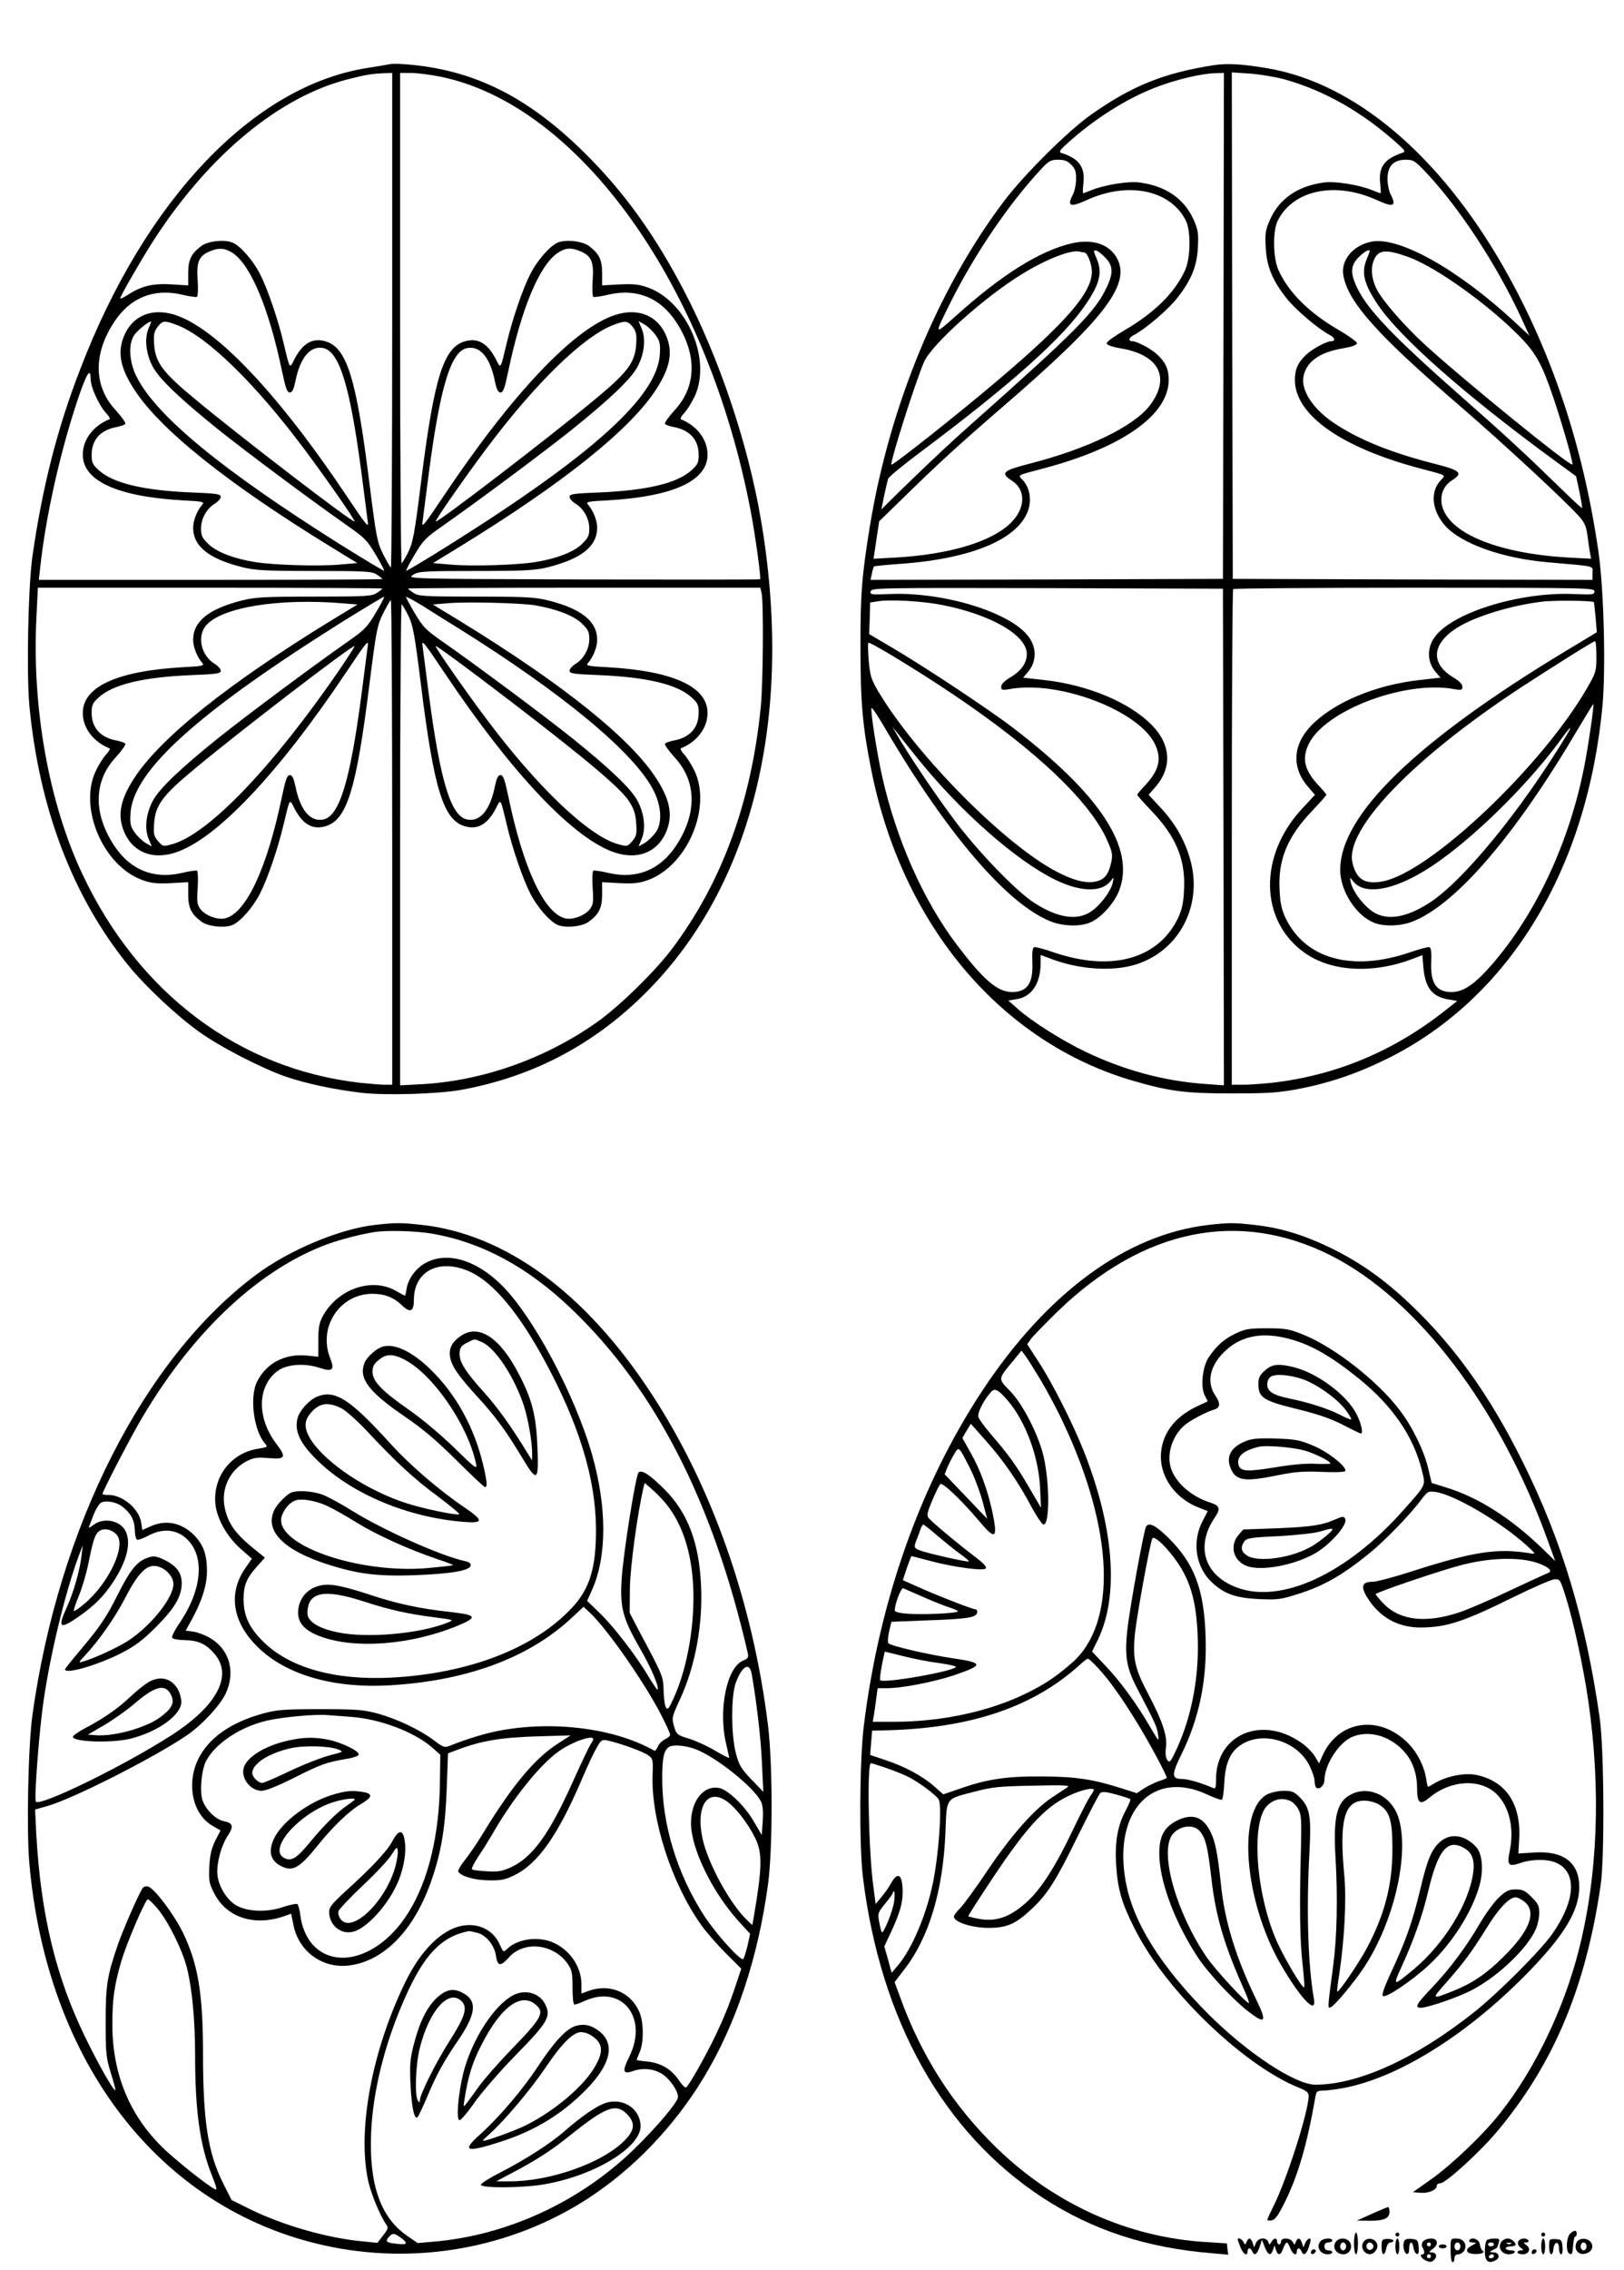
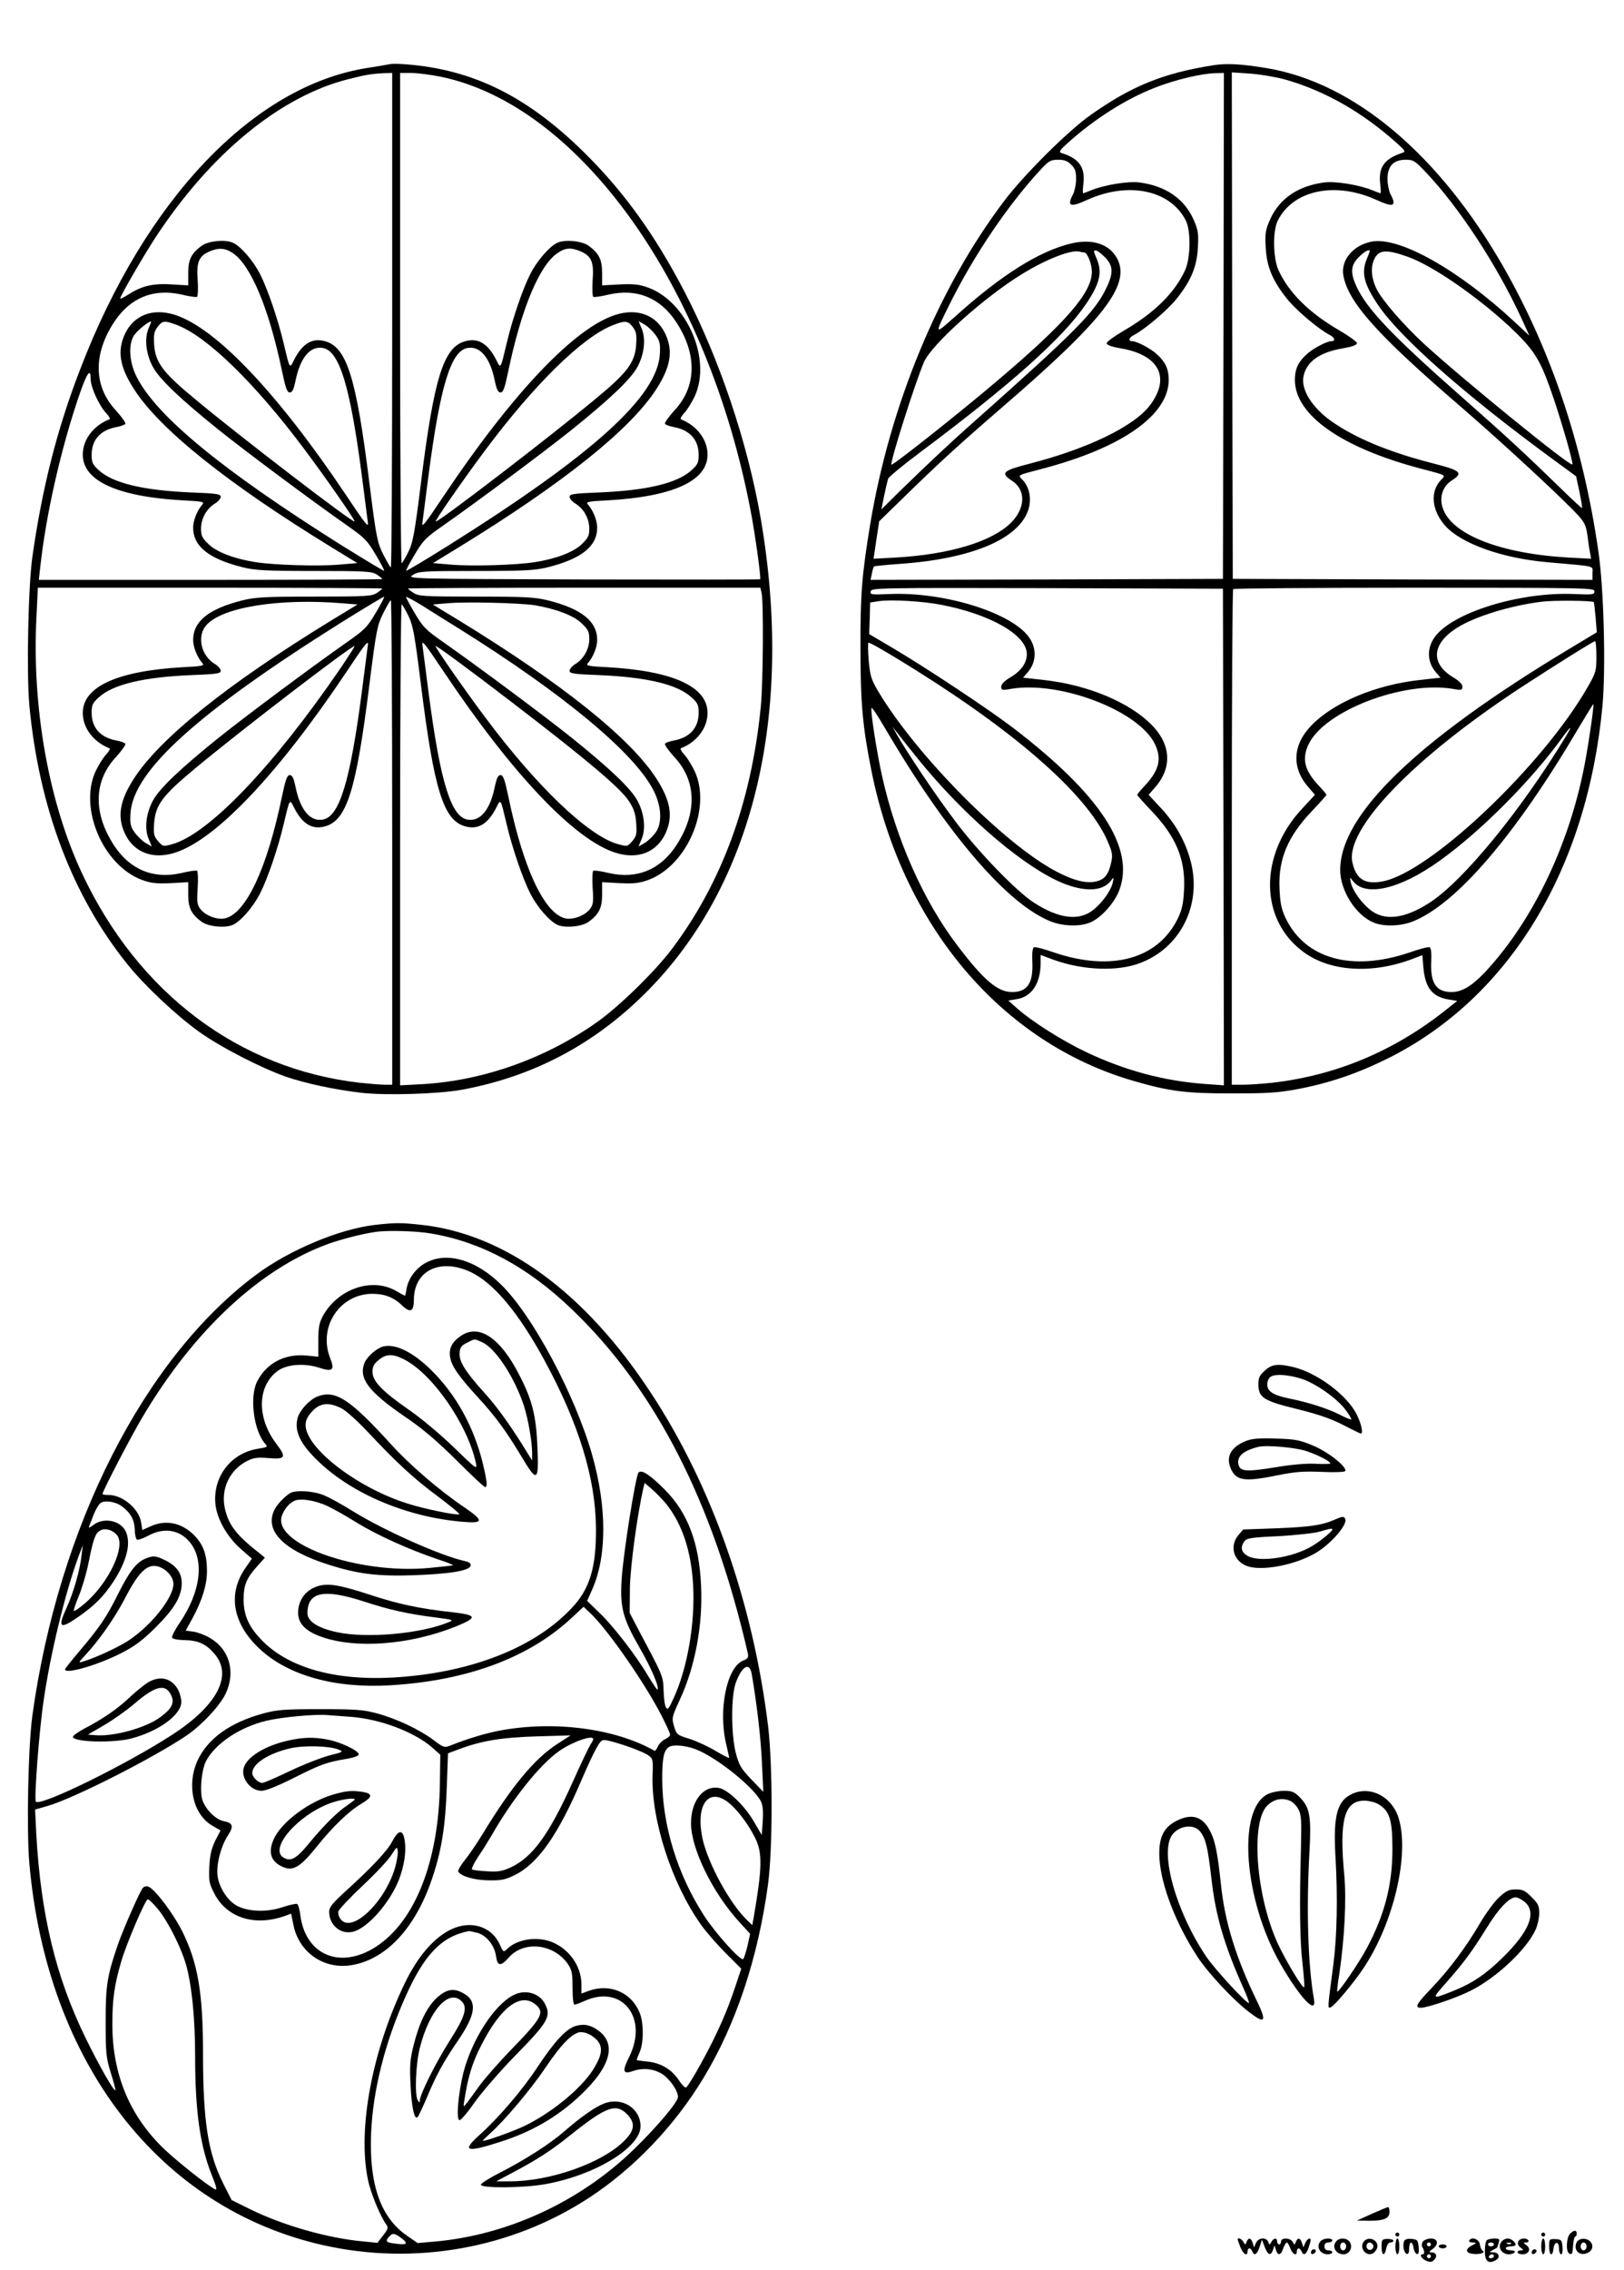
<svg xmlns="http://www.w3.org/2000/svg" version="1.0" width="824pt" height="1151pt" viewBox="0 0 824 1151" preserveAspectRatio="xMidYMid meet">
  <g transform="translate(0,1151) scale(0.1,-0.1)" fill="#000000" stroke="none">
    <path d="M1980 11185 c-8 -2 -62 -11 -119 -20 -576 -92 -1124 -666 -1454 -1527 -117 -302 -193 -601 -243 -953 -21 -153 -30 -589 -15 -752 49 -520 219 -967 499 -1314 85 -106 250 -261 363 -341 107 -77 314 -183 439 -227 102 -35 248 -66 385 -82 122 -14 387 -6 505 15 366 67 676 231 940 496 542 543 751 1405 580 2400 -66 384 -211 815 -390 1157 -148 283 -302 497 -499 693 -292 290 -569 428 -913 454 -35 3 -70 3 -78 1z m10 -1301 c0 -690 -3 -1253 -7 -1251 -5 3 -22 34 -40 69 -29 59 -34 84 -68 353 -67 540 -115 695 -226 725 -65 18 -115 -12 -157 -95 -23 -46 -21 -49 -53 85 -27 116 -81 275 -119 349 -35 70 -100 144 -140 161 -40 17 -125 8 -158 -17 -51 -38 -67 -69 -67 -137 l0 -63 -82 5 c-95 6 -152 -7 -218 -49 -25 -16 -45 -26 -45 -22 0 12 113 207 175 303 280 429 636 722 984 809 86 22 118 27 179 30 l42 1 0 -1256z m246 1237 c704 -145 1355 -1057 1573 -2203 23 -119 53 -339 48 -345 -2 -2 -406 -2 -897 -1 -894 3 -894 3 -865 23 28 18 48 20 320 20 250 0 300 3 365 19 171 43 250 106 250 201 0 36 -20 86 -46 116 -13 14 -4 17 99 22 333 19 507 99 507 232 0 76 -54 147 -135 179 -5 2 2 16 17 32 15 16 39 55 54 87 84 186 -39 474 -235 548 -47 17 -71 20 -146 17 l-90 -5 0 63 c0 68 -16 99 -67 137 -33 25 -118 34 -158 17 -40 -17 -105 -91 -140 -161 -38 -74 -92 -233 -119 -349 -32 -134 -30 -131 -53 -85 -42 83 -92 113 -157 95 -111 -30 -159 -185 -226 -725 -31 -249 -40 -297 -63 -343 -14 -29 -30 -55 -34 -58 -4 -3 -8 555 -8 1240 l0 1246 58 0 c31 0 98 -9 148 -19z m-1055 -894 c92 -62 184 -282 250 -599 18 -86 26 -108 39 -108 13 0 20 15 29 57 24 121 76 182 142 168 82 -18 136 -197 194 -640 14 -110 28 -218 31 -240 6 -35 -7 -20 -109 133 -347 518 -663 851 -871 916 -112 35 -207 -2 -252 -97 -40 -86 -27 -166 44 -277 130 -205 474 -480 1006 -806 l129 -79 -94 -8 c-105 -9 -332 -2 -424 13 -108 17 -195 51 -236 90 -33 32 -39 43 -39 80 0 51 29 102 71 127 16 10 29 25 29 34 0 14 -20 17 -147 22 -245 10 -400 47 -472 113 -31 28 -36 39 -36 77 0 77 44 127 128 142 20 4 40 11 43 16 3 5 -19 36 -48 68 -114 122 -116 287 -7 451 81 121 198 168 338 137 40 -10 77 -15 81 -12 4 3 6 41 3 85 -7 91 6 122 60 145 46 20 79 18 118 -8z m1764 9 c56 -24 69 -54 62 -146 -3 -44 -1 -82 3 -85 4 -3 41 2 81 12 140 31 257 -16 338 -137 109 -164 107 -329 -7 -451 -29 -32 -51 -63 -48 -68 3 -5 23 -12 43 -16 84 -15 128 -65 128 -142 0 -38 -5 -49 -36 -77 -72 -66 -227 -103 -471 -113 -128 -5 -148 -8 -148 -22 0 -9 13 -24 29 -34 42 -25 71 -76 71 -127 0 -37 -6 -48 -39 -80 -41 -39 -128 -73 -236 -90 -92 -15 -319 -22 -424 -13 l-94 8 129 79 c532 326 876 601 1006 806 71 111 84 191 44 277 -45 95 -140 132 -252 97 -208 -65 -524 -398 -871 -916 -102 -153 -115 -168 -109 -133 3 22 17 130 31 240 58 443 112 622 194 640 66 14 118 -47 142 -168 9 -42 16 -57 29 -57 13 0 21 22 39 108 66 317 158 537 250 599 39 27 68 29 116 9z m-2192 -393 c-21 -52 -12 -129 23 -194 34 -62 139 -162 333 -318 144 -115 465 -354 653 -486 89 -62 102 -76 144 -147 26 -43 45 -80 43 -82 -2 -2 -98 56 -214 128 -605 380 -940 655 -1041 854 -38 74 -44 163 -15 210 16 25 73 72 88 72 1 0 -5 -17 -14 -37z m145 19 c153 -58 397 -296 648 -632 115 -154 258 -360 253 -364 -9 -8 -582 431 -810 621 -164 135 -201 186 -207 277 -3 51 0 65 18 89 25 32 34 33 98 9z m2312 -9 c18 -24 21 -38 18 -89 -6 -91 -43 -142 -207 -277 -228 -190 -801 -629 -810 -621 -5 4 138 210 253 364 249 333 493 572 645 631 63 25 76 23 101 -8z m118 -44 c20 -28 23 -44 20 -95 -13 -215 -340 -510 -1073 -970 -115 -72 -212 -130 -214 -128 -2 2 17 39 43 82 42 71 55 85 144 147 188 132 509 371 653 486 194 156 299 256 333 318 35 65 44 142 22 194 l-16 39 33 -19 c17 -11 42 -35 55 -54z m-2868 -221 c0 -41 42 -133 78 -172 15 -16 23 -30 17 -32 -81 -32 -135 -103 -135 -179 0 -133 174 -213 507 -232 103 -5 112 -8 99 -22 -26 -30 -46 -80 -46 -116 0 -95 79 -158 250 -201 65 -16 115 -19 365 -19 265 0 292 -2 318 -19 15 -10 27 -20 27 -22 0 -2 -392 -4 -871 -4 l-872 0 7 63 c30 274 107 611 202 885 37 105 54 127 54 70z m1480 -1062 c0 -2 -12 -12 -27 -22 -26 -17 -53 -19 -318 -19 -250 0 -300 -3 -365 -19 -171 -43 -250 -106 -250 -201 0 -36 20 -86 46 -116 13 -14 4 -17 -99 -22 -333 -19 -507 -99 -507 -232 0 -76 54 -147 135 -179 6 -2 -2 -16 -17 -32 -15 -16 -39 -55 -54 -87 -84 -186 39 -474 235 -548 47 -17 71 -20 146 -17 l90 5 0 -63 c0 -68 16 -99 67 -137 33 -25 118 -34 158 -17 40 17 105 91 140 161 38 74 92 233 119 349 32 134 30 131 53 85 42 -83 92 -113 157 -95 111 30 159 185 226 725 34 269 39 294 68 353 18 35 35 66 40 69 4 2 7 -550 7 -1226 l0 -1231 -37 0 c-21 0 -78 5 -128 10 -613 71 -1122 453 -1407 1058 -170 360 -257 843 -233 1305 l7 147 874 0 c481 0 874 -2 874 -4z m1924 -22 c11 -42 8 -461 -4 -579 -48 -483 -198 -891 -451 -1227 -86 -114 -266 -290 -379 -370 -260 -184 -577 -297 -885 -315 l-115 -6 0 1222 c0 672 4 1220 8 1217 4 -3 20 -29 34 -58 23 -46 32 -94 63 -343 67 -540 115 -695 226 -725 65 -18 115 12 157 95 23 46 21 49 53 -85 27 -116 81 -275 119 -349 35 -70 100 -144 140 -161 40 -17 125 -8 158 17 51 38 67 69 67 137 l0 63 90 -5 c75 -3 99 0 146 17 196 74 319 362 235 548 -15 32 -39 71 -54 87 -15 16 -22 30 -17 32 81 32 135 103 135 179 0 133 -174 213 -507 232 -103 5 -112 8 -99 22 26 30 46 80 46 116 0 95 -79 158 -250 201 -65 16 -115 19 -365 19 -265 0 -292 2 -317 19 -16 10 -28 20 -28 22 0 2 402 4 894 4 l894 0 6 -26z m-1958 -102 c-42 -71 -55 -85 -144 -147 -188 -132 -509 -371 -653 -486 -194 -156 -299 -256 -333 -318 -35 -65 -44 -142 -22 -194 l16 -39 -33 19 c-17 11 -42 35 -55 54 -20 28 -23 44 -20 95 13 215 340 510 1073 970 116 72 212 130 214 128 2 -2 -17 -39 -43 -82z m424 -80 c527 -329 890 -630 986 -820 40 -78 45 -164 12 -211 -13 -19 -38 -43 -55 -54 l-33 -19 16 39 c22 52 13 129 -22 194 -34 62 -139 162 -333 318 -144 115 -465 354 -653 486 -88 61 -102 76 -143 145 -25 42 -45 80 -45 83 0 4 37 -16 83 -44 45 -29 129 -81 187 -117z m-591 129 l75 -6 -130 -79 c-531 -325 -875 -601 -1006 -806 -71 -111 -84 -191 -44 -277 45 -95 140 -132 252 -97 208 65 524 398 871 916 102 153 115 168 109 133 -3 -22 -17 -130 -31 -240 -58 -443 -112 -622 -194 -640 -66 -14 -118 47 -142 168 -9 42 -16 57 -29 57 -13 0 -21 -22 -39 -107 -75 -364 -182 -593 -288 -619 -37 -10 -99 13 -124 44 -19 24 -21 36 -16 110 3 45 1 84 -3 87 -4 3 -41 -2 -81 -12 -140 -31 -257 16 -338 137 -109 164 -107 329 7 451 29 32 51 63 48 68 -3 5 -23 12 -43 16 -84 15 -128 65 -128 142 0 38 5 49 36 77 72 66 227 103 472 113 127 5 147 8 147 22 0 9 -13 24 -29 34 -70 41 -93 139 -46 195 78 93 370 140 694 113z m976 -10 c109 -19 195 -52 236 -91 33 -32 39 -43 39 -80 0 -51 -29 -102 -71 -127 -16 -10 -29 -25 -29 -34 0 -14 20 -17 148 -22 244 -10 399 -47 471 -113 31 -28 36 -39 36 -77 0 -77 -44 -127 -128 -142 -20 -4 -40 -11 -43 -16 -3 -5 19 -36 48 -68 114 -122 116 -287 7 -451 -81 -121 -198 -168 -338 -137 -40 10 -77 15 -81 12 -4 -3 -6 -42 -3 -87 5 -74 3 -86 -16 -110 -25 -31 -87 -54 -124 -44 -106 26 -213 255 -288 619 -18 85 -26 107 -39 107 -13 0 -20 -15 -29 -57 -24 -121 -76 -182 -142 -168 -82 18 -136 197 -194 640 -14 110 -28 218 -31 240 -6 35 7 20 109 -133 347 -518 663 -851 871 -916 112 -35 207 2 252 97 40 86 27 166 -44 277 -131 205 -475 481 -1006 806 l-130 79 70 6 c92 9 374 2 449 -10z m-990 -323 c-339 -495 -666 -836 -850 -888 -48 -13 -48 -13 -73 15 -21 25 -24 36 -20 90 6 93 43 142 207 278 228 190 801 629 810 621 2 -1 -32 -54 -74 -116z m870 -167 c389 -298 554 -438 596 -503 26 -40 34 -65 37 -113 4 -54 1 -65 -20 -90 -25 -28 -25 -28 -73 -15 -149 42 -408 288 -671 640 -105 140 -254 354 -254 364 0 7 167 -116 385 -283z" />
    <path d="M6155 11179 c-253 -40 -413 -105 -620 -251 -114 -80 -338 -302 -440 -437 -333 -440 -579 -1033 -680 -1641 -42 -256 -50 -354 -49 -630 0 -275 11 -395 55 -615 157 -788 661 -1383 1332 -1576 183 -53 263 -63 497 -63 182 0 233 3 335 22 163 31 305 80 460 157 614 308 1008 956 1086 1788 17 190 7 592 -21 782 -77 533 -237 1011 -479 1437 -327 573 -758 937 -1201 1012 -132 22 -205 26 -275 15z m53 -1321 l-3 -1283 -894 -3 -894 -2 7 32 c3 17 8 34 11 36 2 2 62 8 132 13 369 26 610 129 653 282 14 53 2 108 -31 143 -25 27 -34 22 106 59 400 106 634 271 635 448 0 55 -16 90 -57 128 -31 30 -104 69 -128 69 -22 0 -18 18 8 31 59 31 171 127 217 184 74 93 103 163 108 261 4 73 1 88 -23 143 -48 105 -142 169 -275 186 -58 7 -179 -13 -244 -40 -20 -8 -38 -15 -40 -15 -3 0 -2 22 1 48 10 84 -22 129 -111 156 -15 5 -10 14 34 53 132 119 291 220 439 278 101 40 239 73 309 74 l42 1 -2 -1282z m312 1249 c201 -57 392 -165 570 -325 40 -36 43 -41 25 -47 -91 -30 -122 -73 -112 -157 3 -26 4 -48 1 -48 -2 0 -20 7 -40 15 -65 27 -186 47 -244 40 -133 -17 -227 -81 -275 -186 -24 -55 -27 -70 -23 -143 5 -98 34 -168 108 -261 46 -57 158 -153 218 -184 25 -13 29 -31 7 -31 -24 0 -97 -39 -128 -69 -41 -38 -57 -73 -57 -128 1 -177 235 -342 635 -448 140 -37 131 -32 106 -59 -56 -59 -47 -153 21 -231 81 -91 289 -166 523 -186 250 -22 225 -16 225 -55 l0 -34 -912 2 -913 3 -3 1284 -2 1284 92 -6 c51 -4 131 -17 178 -30z m-1085 -432 c20 -19 25 -34 25 -72 0 -26 -7 -61 -15 -77 -33 -62 -16 -69 68 -31 211 97 426 52 504 -104 26 -52 24 -190 -4 -251 -52 -114 -156 -217 -310 -306 -48 -28 -88 -57 -88 -64 0 -9 24 -18 70 -26 197 -33 256 -149 149 -290 -81 -106 -315 -219 -606 -294 -141 -36 -154 -48 -94 -87 72 -46 70 -139 -4 -213 -96 -96 -310 -161 -585 -177 l-113 -6 4 24 c2 13 8 56 14 95 l11 71 112 109 c188 184 283 271 512 469 512 441 649 617 586 749 -38 77 -124 107 -234 82 -162 -38 -356 -159 -594 -374 -105 -93 -104 -94 -17 81 123 244 294 495 457 670 39 42 49 47 86 47 31 0 48 -6 66 -25z m1802 -41 c167 -177 356 -465 479 -730 l44 -96 -72 67 c-287 267 -587 436 -728 410 -94 -18 -158 -94 -144 -172 25 -136 171 -300 599 -668 213 -184 523 -471 596 -552 28 -31 37 -51 43 -94 4 -30 9 -69 13 -88 l6 -34 -115 6 c-347 20 -594 117 -638 252 -18 54 0 109 45 138 61 39 49 51 -92 87 -227 58 -395 128 -519 215 -96 69 -151 156 -141 222 13 78 81 127 202 147 46 8 70 17 70 26 0 7 -40 36 -88 64 -154 89 -258 192 -310 306 -28 61 -30 199 -4 251 78 156 293 201 504 104 84 -38 101 -31 68 31 -8 16 -15 51 -15 77 0 65 31 97 92 97 40 0 47 -5 105 -66z m-1736 -404 c16 0 39 -58 39 -98 0 -106 -131 -257 -478 -551 -199 -169 -533 -433 -539 -427 -9 9 123 424 166 522 40 89 305 327 496 444 123 76 252 126 293 114 8 -2 18 -4 23 -4z m105 -24 c42 -42 44 -79 10 -151 -58 -125 -152 -220 -686 -694 -104 -92 -214 -195 -362 -339 l-96 -95 14 69 c8 38 17 76 20 86 2 9 75 69 162 134 464 347 725 580 842 752 70 103 84 160 55 229 -18 42 -18 43 -4 43 6 0 26 -15 45 -34z m1344 30 c0 -2 -7 -20 -15 -39 -29 -69 -15 -126 56 -232 111 -165 439 -455 890 -785 l116 -85 17 -79 c9 -44 15 -81 13 -82 -1 -2 -50 43 -107 99 -181 176 -278 266 -495 457 -355 312 -489 452 -541 565 -34 72 -31 110 10 151 29 29 56 44 56 30z m193 -28 c124 -44 345 -196 513 -351 120 -112 154 -163 206 -307 48 -132 123 -388 116 -395 -11 -12 -559 434 -751 610 -104 96 -214 222 -242 279 -28 57 -32 114 -10 156 23 44 61 46 168 8z m-935 -2942 l2 -1259 -97 7 c-208 15 -407 69 -603 162 -122 58 -276 156 -349 221 l-45 40 43 7 c76 12 121 80 121 183 l0 41 51 -19 c144 -55 312 -66 430 -30 213 66 334 282 285 505 -24 106 -75 201 -152 285 l-66 71 32 37 c88 99 82 216 -14 315 -113 116 -324 205 -548 230 l-107 12 25 29 c43 51 45 120 5 176 -89 125 -432 231 -707 219 -94 -4 -101 -3 -96 14 4 17 38 18 896 16 l891 -3 3 -1259z m1882 1246 c0 -17 -8 -18 -103 -14 -276 12 -619 -94 -708 -219 -40 -56 -38 -125 5 -176 l25 -29 -107 -12 c-224 -25 -435 -114 -548 -230 -96 -99 -102 -216 -14 -315 l32 -37 -66 -71 c-221 -238 -215 -567 12 -729 135 -97 346 -109 549 -32 l50 19 5 -61 c9 -104 44 -150 129 -164 l43 -7 -67 -53 c-260 -204 -551 -325 -872 -362 -50 -5 -116 -10 -147 -10 l-58 0 0 1253 c0 690 3 1257 7 1260 3 4 417 7 920 7 879 0 913 -1 913 -18z m-3317 -68 c252 -48 437 -154 437 -250 0 -46 -29 -87 -86 -120 -28 -17 -44 -33 -44 -46 0 -17 4 -19 48 -11 251 43 654 -112 733 -282 34 -73 20 -130 -49 -205 -23 -24 -42 -47 -42 -50 0 -3 33 -40 73 -82 123 -129 171 -243 165 -391 -3 -73 -9 -103 -29 -148 -99 -211 -338 -278 -632 -178 -49 17 -93 29 -100 26 -8 -2 -11 -26 -9 -74 5 -108 -25 -153 -103 -153 -73 0 -144 60 -278 237 -171 224 -310 538 -381 856 -27 120 -60 331 -54 347 2 6 34 -43 72 -108 314 -534 620 -890 840 -975 62 -24 148 -26 198 -4 55 23 123 99 147 163 81 214 -96 485 -538 823 -119 91 -435 301 -604 401 l-127 75 3 80 2 80 45 7 c61 9 218 0 313 -18z m3314 13 c1 -2 5 -36 9 -78 l6 -75 -148 -89 c-767 -462 -1154 -836 -1154 -1116 0 -104 78 -228 168 -266 50 -22 136 -20 198 4 221 86 523 437 843 981 40 67 74 122 75 122 5 0 -16 -153 -39 -281 -75 -417 -263 -813 -509 -1077 -67 -71 -118 -102 -171 -102 -78 0 -108 45 -103 153 2 48 -1 72 -9 74 -7 3 -51 -9 -100 -26 -294 -100 -533 -33 -632 178 -20 45 -26 75 -29 148 -6 148 42 262 165 391 40 42 73 79 73 82 0 3 -19 26 -42 50 -69 75 -83 132 -49 205 79 170 482 325 734 282 43 -8 47 -6 47 11 0 13 -16 29 -44 46 -119 70 -113 171 17 253 90 57 272 113 429 132 58 8 257 6 265 -2z m-3252 -467 c429 -288 708 -555 789 -755 20 -47 22 -63 14 -98 -13 -59 -32 -85 -72 -95 -49 -14 -116 2 -204 48 -265 138 -712 590 -905 913 -37 62 -42 81 -49 155 -4 47 -5 89 -2 93 5 8 252 -142 429 -261z m3265 192 c0 -73 -2 -82 -44 -155 -228 -399 -800 -941 -1041 -986 -90 -17 -134 11 -153 96 -38 169 308 528 853 886 169 110 368 235 378 236 4 1 7 -34 7 -77z m-3447 -514 c218 -271 502 -522 704 -620 128 -62 235 -63 279 -4 16 20 16 20 10 -9 -9 -40 -52 -101 -98 -138 -72 -58 -174 -46 -300 35 -90 57 -286 260 -404 418 -95 126 -241 343 -293 435 l-23 40 24 -30 c12 -16 58 -74 101 -127z m3296 115 c-228 -378 -526 -742 -697 -851 -126 -81 -228 -93 -300 -35 -46 37 -89 98 -98 138 -6 29 -6 29 10 9 62 -84 240 -43 441 102 209 149 469 411 624 627 41 56 51 62 20 10z" />
    <path d="M1900 5299 c-179 -21 -432 -127 -600 -252 -570 -424 -1004 -1279 -1136 -2237 -21 -156 -30 -580 -15 -749 89 -1009 659 -1748 1492 -1935 464 -104 953 -17 1347 240 228 149 434 364 582 609 165 272 277 611 327 982 24 181 24 604 0 803 -77 626 -286 1219 -594 1687 -335 511 -742 808 -1168 853 -102 11 -130 11 -235 -1z m292 -44 c254 -44 487 -170 709 -383 424 -406 716 -975 893 -1743 5 -23 1 -29 -24 -39 -83 -34 -127 -252 -85 -425 8 -33 14 -63 15 -67 0 -4 -30 11 -67 33 -36 22 -96 50 -133 62 -65 20 -67 22 -80 64 -12 43 -11 47 28 132 79 169 119 382 109 584 -10 216 -68 368 -185 485 -74 74 -116 102 -132 86 -15 -15 -79 -420 -86 -544 -9 -140 7 -198 91 -344 58 -100 102 -202 91 -213 -2 -2 -22 28 -46 67 -62 105 -179 257 -250 324 l-61 59 25 56 c76 170 76 419 0 686 -87 304 -303 708 -462 862 -125 123 -268 166 -374 114 -53 -25 -96 -81 -105 -135 -3 -20 -7 -36 -8 -36 -1 0 -24 12 -50 27 -122 67 -294 6 -368 -132 -17 -31 -22 -57 -22 -122 l0 -82 -61 6 c-110 10 -203 -39 -250 -133 -39 -79 -16 -251 42 -315 14 -15 10 -17 -33 -24 -140 -20 -234 -142 -220 -282 8 -75 59 -165 128 -226 l57 -50 -34 -49 c-90 -131 -63 -281 73 -408 144 -135 382 -202 663 -185 386 23 697 137 913 335 l68 63 36 -34 c89 -85 276 -355 358 -515 25 -48 45 -93 45 -99 0 -7 -11 -17 -25 -23 -14 -7 -31 -23 -37 -37 -6 -14 -14 -24 -17 -22 -201 114 -512 154 -787 102 -73 -14 -163 -41 -250 -76 -29 -11 -34 -10 -85 29 -70 52 -183 106 -284 134 -71 19 -104 22 -290 22 -184 0 -220 -3 -290 -22 -168 -46 -281 -127 -333 -239 -56 -124 -23 -272 74 -329 l43 -25 -27 -52 c-19 -40 -27 -71 -30 -132 -3 -72 -1 -85 25 -135 63 -123 202 -168 354 -116 l36 13 12 -58 c27 -134 146 -220 280 -205 182 22 338 184 425 446 47 140 66 261 73 462 l6 168 56 21 c115 43 219 60 396 65 l170 5 -65 -42 c-119 -76 -235 -217 -385 -464 -27 -44 -66 -101 -87 -127 -22 -27 -36 -53 -33 -58 15 -24 83 -43 155 -44 63 -1 84 3 132 27 119 59 221 205 343 492 26 61 58 129 72 153 23 40 27 43 56 37 61 -13 181 -56 206 -75 24 -17 25 -22 22 -102 -7 -225 96 -545 245 -756 26 -37 83 -102 126 -145 l79 -79 -27 -81 c-34 -103 -65 -179 -118 -287 -49 -98 -122 -227 -135 -234 -5 -3 -20 12 -35 34 -37 57 -92 90 -160 97 -31 3 -56 7 -56 8 0 1 7 20 16 41 21 49 20 150 -1 200 -42 102 -150 148 -257 110 l-38 -14 0 47 c0 94 -66 184 -157 217 -75 26 -168 11 -218 -36 -21 -20 -21 -20 -39 20 -41 93 -148 126 -250 76 -85 -42 -166 -135 -231 -269 -166 -342 -241 -737 -189 -995 13 -68 63 -189 95 -233 10 -13 7 -23 -17 -53 l-29 -38 -70 7 c-181 16 -408 81 -575 163 l-95 47 -43 85 c-77 154 -102 315 -102 658 0 307 -26 458 -104 617 -45 90 -140 217 -173 229 -9 4 -22 1 -28 -6 -15 -16 -99 -208 -126 -285 -56 -162 -63 -210 -63 -393 0 -160 2 -182 26 -260 15 -47 25 -86 23 -88 -7 -7 -82 124 -150 263 -152 310 -228 627 -251 1035 l-6 125 63 18 c133 38 542 246 708 359 78 54 169 152 197 213 50 109 18 223 -81 280 -25 15 -63 29 -84 32 l-39 5 34 62 c49 90 74 170 74 239 0 85 -18 135 -66 184 -64 63 -143 79 -220 44 l-42 -19 -6 39 c-11 69 -94 139 -165 139 -17 0 -31 2 -31 5 0 14 145 293 203 390 262 442 599 754 945 879 66 23 161 48 232 59 60 10 214 6 292 -8z m197 -195 c117 -56 243 -207 375 -450 174 -321 258 -596 260 -850 1 -197 -31 -305 -121 -401 -191 -206 -523 -334 -916 -355 -285 -15 -516 49 -650 181 -72 70 -101 132 -101 215 0 73 14 108 72 172 l36 40 -24 20 c-120 93 -160 145 -179 230 -22 97 24 195 112 240 34 17 52 20 110 15 86 -7 92 3 38 74 -98 130 -96 288 5 366 47 36 138 43 214 18 67 -22 79 -12 56 47 -64 158 47 328 214 328 61 0 108 -18 150 -59 42 -40 60 -31 60 28 0 149 133 214 289 141z m990 -1174 c82 -101 129 -242 138 -417 10 -190 -29 -416 -98 -567 -25 -56 -32 -64 -40 -49 -6 9 -11 48 -12 85 -2 73 -2 73 -123 300 l-49 94 1 126 c2 110 37 370 69 510 l6 23 37 -32 c20 -17 52 -50 71 -73z m-2760 -14 c44 -33 63 -68 65 -118 0 -26 6 -49 12 -51 6 -2 33 8 59 22 78 41 155 29 207 -33 77 -92 57 -254 -52 -413 -23 -33 -39 -66 -37 -72 2 -7 27 -12 63 -13 69 -1 109 -19 151 -68 96 -109 17 -262 -212 -411 -234 -152 -668 -365 -693 -340 -10 9 17 364 39 510 34 238 110 551 178 735 l21 55 -6 -50 c-8 -74 -40 -187 -74 -262 -49 -107 -38 -117 56 -52 84 58 130 105 179 179 70 107 92 199 61 259 -28 53 -112 68 -162 29 -18 -14 -26 -17 -22 -8 3 8 14 35 23 60 10 25 25 51 34 58 20 17 77 9 110 -16z m-26 -145 c48 -56 -42 -245 -164 -348 -27 -23 -52 -40 -54 -37 -3 2 8 35 24 74 16 38 39 114 50 169 24 120 34 150 58 164 24 15 64 5 86 -22z m3221 -704 c26 -150 47 -330 52 -453 l7 -145 -61 63 c-53 56 -62 71 -79 135 -24 96 -24 292 1 357 32 84 69 104 80 43z m-2033 -218 c147 -11 317 -75 409 -153 l44 -39 -2 -144 c-5 -394 -125 -701 -325 -830 -180 -116 -356 -43 -383 159 -3 29 -11 55 -16 58 -4 3 -38 -4 -74 -16 -78 -26 -168 -24 -228 5 -47 23 -93 90 -102 152 -8 55 16 151 52 206 31 47 26 64 -20 73 -45 8 -102 69 -112 119 -10 53 1 146 21 185 47 90 173 174 310 206 80 18 239 33 305 28 25 -2 79 -6 121 -9z m1229 -113 c0 -4 -6 -16 -14 -27 -7 -11 -48 -96 -90 -190 -119 -265 -204 -382 -314 -433 -45 -20 -65 -24 -122 -20 -38 2 -72 6 -75 10 -4 4 11 33 32 65 22 32 52 81 68 108 106 186 247 361 344 428 68 47 171 82 171 59z m519 -51 c106 -40 299 -195 333 -267 9 -20 11 -52 8 -99 l-5 -69 -40 68 c-46 80 -130 160 -175 170 -80 16 -144 -64 -144 -179 1 -130 109 -351 245 -500 l55 -60 -13 -60 c-8 -33 -18 -64 -22 -68 -12 -12 -137 126 -198 219 -136 210 -213 460 -213 695 0 105 8 144 34 161 20 14 85 8 135 -11z m164 -268 c45 -35 101 -107 138 -181 38 -76 37 -149 -7 -405 l-7 -38 -24 23 c-88 82 -202 291 -229 418 -35 167 29 258 129 183z m-2894 -540 c54 -64 127 -210 150 -303 26 -104 41 -265 41 -444 0 -280 25 -455 84 -603 26 -65 29 -80 16 -73 -41 22 -181 133 -251 198 -179 168 -269 382 -269 639 0 125 10 198 45 317 27 93 123 316 135 316 5 0 27 -21 49 -47z m1623 -123 c47 -13 88 -65 95 -120 7 -50 24 -51 64 -6 76 88 229 71 300 -32 21 -31 24 -47 24 -121 0 -51 4 -86 10 -85 6 0 28 8 50 18 190 87 327 -84 227 -284 -36 -72 -32 -89 19 -71 49 17 100 13 144 -12 39 -22 85 -86 85 -119 0 -26 -106 -152 -227 -269 -274 -265 -644 -434 -1013 -465 l-81 -7 -55 38 c-133 92 -192 260 -181 520 9 214 69 454 172 686 97 219 185 311 325 338 3 0 22 -4 42 -9z m-379 -1553 c28 -23 20 -30 -28 -24 -57 6 -63 12 -40 37 18 20 27 18 68 -13z" />
    <path d="M2339 4737 c-46 -31 -63 -65 -55 -109 8 -46 43 -96 141 -203 90 -98 141 -168 222 -302 78 -131 87 -127 80 45 -6 162 -26 244 -94 374 -95 185 -203 257 -294 195z m104 -31 c69 -28 167 -177 216 -326 21 -67 41 -179 41 -240 l0 -35 -22 35 c-81 133 -153 234 -221 309 -97 107 -129 159 -125 203 2 26 10 37 38 50 42 21 34 21 73 4z" />
    <path d="M1945 4683 c-33 -8 -81 -50 -95 -82 -32 -79 18 -146 203 -273 89 -60 160 -120 261 -220 76 -76 142 -138 147 -138 13 0 11 26 -11 119 -45 185 -136 351 -264 476 -92 90 -180 133 -241 118z m100 -63 c146 -70 328 -332 370 -530 7 -33 1 -29 -112 81 -68 66 -167 149 -230 192 -135 94 -183 144 -183 191 0 26 7 41 31 60 37 31 69 33 124 6z" />
    <path d="M1610 4429 c-40 -16 -90 -70 -100 -109 -18 -67 14 -133 108 -222 173 -165 451 -281 730 -304 106 -9 108 5 10 72 -128 86 -282 219 -374 321 -208 229 -283 278 -374 242z m123 -60 c23 -12 80 -63 127 -113 149 -159 238 -242 360 -332 65 -49 115 -90 110 -92 -16 -6 -180 28 -264 55 -198 62 -411 203 -488 322 -38 61 -37 100 6 145 40 43 84 48 149 15z" />
    <path d="M1480 3943 c-23 -8 -70 -55 -86 -85 -56 -108 43 -209 275 -282 148 -47 247 -59 431 -53 186 7 283 23 288 49 2 11 -7 18 -30 23 -120 26 -412 156 -570 254 -54 34 -120 70 -148 81 -48 19 -126 25 -160 13z m179 -68 c30 -14 100 -53 154 -87 103 -63 263 -135 405 -183 46 -15 82 -29 80 -31 -2 -2 -56 -8 -120 -14 -363 -34 -802 123 -747 267 13 34 37 62 64 74 31 13 102 2 164 -26z" />
    <path d="M1605 3465 c-50 -18 -83 -58 -91 -111 -10 -67 27 -112 119 -144 174 -61 446 -40 677 52 116 47 113 59 -20 74 -164 18 -274 42 -416 89 -157 51 -214 60 -269 40z m238 -74 c135 -44 225 -64 367 -82 92 -12 94 -13 64 -25 -141 -58 -413 -82 -563 -50 -96 20 -151 55 -151 96 0 108 81 126 283 61z" />
    <path d="M735 3606 c-44 -19 -80 -66 -137 -180 -57 -115 -91 -165 -195 -288 -40 -47 -73 -89 -73 -92 0 -27 165 21 285 82 70 36 109 65 176 132 93 93 130 154 131 220 1 53 -24 88 -82 118 -51 25 -63 26 -105 8z m88 -47 c32 -17 57 -51 57 -80 0 -70 -114 -213 -231 -289 -55 -35 -168 -87 -229 -105 -23 -7 -22 -4 11 31 72 77 150 189 201 286 78 152 125 191 191 157z" />
    <path d="M750 2979 c-19 -12 -60 -45 -91 -74 -59 -57 -139 -112 -232 -160 -31 -17 -57 -35 -57 -41 0 -27 200 -33 295 -9 139 36 255 120 255 186 0 16 -7 43 -15 59 -32 61 -92 77 -155 39z m121 -70 c14 -35 -1 -63 -54 -103 -73 -56 -238 -102 -333 -94 l-38 3 81 47 c46 27 114 75 153 108 111 96 163 106 191 39z" />
    <path d="M1463 2685 c-118 -26 -213 -84 -227 -141 -13 -52 36 -114 91 -114 21 0 81 24 161 64 141 71 167 80 265 97 43 7 67 16 67 24 0 19 -94 63 -159 75 -69 13 -121 12 -198 -5z m252 -45 c30 -12 29 -12 -45 -31 -41 -11 -131 -46 -200 -79 -69 -33 -131 -60 -139 -60 -21 0 -51 30 -51 50 0 47 81 100 195 126 67 15 194 12 240 -6z" />
    <path d="M1701 2414 c-130 -35 -273 -141 -313 -231 -30 -69 -12 -117 55 -142 47 -18 85 7 165 107 82 102 163 180 228 218 54 32 56 49 7 58 -54 8 -81 7 -142 -10z m99 -28 c0 -2 -17 -15 -37 -29 -50 -33 -118 -100 -194 -192 -64 -78 -92 -95 -128 -75 -80 42 65 214 234 277 52 19 125 30 125 19z" />
    <path d="M1990 2173 c-26 -49 -106 -134 -243 -258 -61 -56 -77 -76 -77 -98 0 -67 57 -116 119 -102 74 16 188 145 235 264 26 67 38 141 30 194 -8 63 -31 63 -64 0z m15 -131 c-52 -179 -223 -340 -278 -261 -8 11 -13 28 -10 38 3 10 58 69 123 130 65 61 131 131 146 156 27 42 29 44 32 20 2 -14 -4 -51 -13 -83z" />
    <path d="M2216 1380 c-50 -47 -88 -123 -118 -242 -17 -68 -20 -102 -15 -198 5 -114 20 -182 36 -164 5 5 26 50 47 99 49 117 83 179 160 292 87 128 96 194 31 233 -52 32 -91 26 -141 -20z m129 -20 c28 -31 13 -78 -65 -200 -67 -105 -150 -270 -150 -301 0 -11 -2 -11 -10 1 -17 27 -11 182 10 266 49 195 151 305 215 234z" />
    <path d="M2605 1394 c-98 -50 -211 -226 -254 -394 -26 -106 -38 -240 -19 -240 7 0 43 42 78 93 36 50 126 154 200 230 172 175 188 203 155 267 -28 55 -101 75 -160 44z m109 -45 c52 -41 39 -67 -118 -229 -67 -69 -141 -154 -166 -189 -25 -35 -53 -73 -62 -85 -17 -21 -18 -20 -12 14 18 118 40 191 85 278 96 191 198 270 273 211z" />
    <path d="M2922 1238 c-48 -13 -109 -79 -195 -209 -76 -116 -199 -259 -294 -344 -93 -83 -67 -91 108 -34 173 55 314 142 434 265 126 129 148 233 63 297 -41 30 -73 37 -116 25z m101 -66 c36 -34 35 -73 -4 -140 -56 -99 -204 -224 -349 -297 -57 -29 -220 -87 -220 -79 0 3 17 19 37 37 71 63 206 222 284 338 72 106 118 155 159 172 25 10 63 -3 93 -31z" />
    <path d="M3066 845 c-45 -17 -118 -68 -201 -140 -71 -63 -204 -148 -332 -213 -51 -26 -93 -53 -93 -59 0 -19 215 -17 323 2 253 44 487 186 487 294 0 91 -93 150 -184 116z m115 -54 c45 -46 40 -84 -18 -140 -115 -111 -374 -201 -575 -201 l-70 0 77 41 c126 66 205 117 300 194 179 143 230 162 286 106z" />
-     <path d="M6130 5299 c-414 -48 -816 -342 -1145 -839 -315 -477 -524 -1066 -602 -1700 -22 -181 -24 -601 -5 -765 89 -730 409 -1300 914 -1629 252 -164 526 -254 861 -281 l79 -7 -4 29 -3 28 -106 7 c-395 24 -768 192 -1062 477 -223 217 -383 467 -493 773 l-25 68 50 65 c125 162 196 399 208 693 7 181 -2 169 149 208 86 23 125 27 294 30 160 4 192 2 176 -8 -10 -7 -45 -30 -77 -51 -90 -59 -207 -191 -328 -370 -60 -91 -124 -177 -140 -193 -17 -16 -31 -35 -31 -42 0 -27 90 -57 175 -57 96 0 139 20 223 99 78 74 121 142 233 371 55 111 105 208 112 214 10 8 31 6 81 -8 37 -10 69 -21 71 -23 3 -3 -8 -29 -24 -59 -40 -74 -55 -160 -48 -272 8 -125 27 -193 92 -322 73 -146 191 -302 344 -455 170 -169 350 -299 493 -356 37 -15 48 -24 48 -41 0 -77 -112 -428 -179 -560 -17 -34 -31 -65 -31 -68 0 -4 10 -5 22 -3 17 2 33 24 65 88 70 141 115 295 159 548 4 18 11 22 38 22 19 0 67 6 108 14 281 55 631 275 939 593 177 183 251 306 252 423 1 126 -80 188 -232 177 l-77 -5 4 71 c11 179 -66 295 -215 327 -59 13 -151 -5 -211 -40 -18 -11 -35 -20 -36 -20 -2 0 -7 19 -10 43 -10 63 -48 137 -97 184 -146 141 -350 108 -429 -69 l-17 -39 -21 35 c-12 20 -42 51 -67 68 -202 144 -435 44 -435 -184 0 -44 -2 -49 -17 -43 -60 26 -123 44 -154 45 -55 0 -56 20 -5 124 91 184 131 378 123 601 -8 238 -57 367 -189 498 -64 63 -98 80 -113 57 -11 -18 -84 -418 -95 -525 -15 -132 -4 -195 52 -300 87 -166 99 -191 104 -230 6 -38 4 -37 -40 38 -68 118 -153 234 -228 312 l-67 71 29 59 c109 224 83 569 -72 960 -56 140 -157 340 -227 448 l-59 91 18 26 c11 15 73 79 139 143 433 417 915 516 1382 282 441 -222 860 -771 1104 -1451 l36 -99 -68 66 c-160 154 -326 259 -489 308 l-70 22 -17 72 c-21 90 -80 212 -145 297 -111 147 -332 320 -490 383 -69 28 -88 32 -182 32 -93 0 -111 -3 -160 -26 -59 -28 -98 -63 -137 -121 -32 -48 -43 -150 -20 -194 l15 -29 -57 -27 c-116 -55 -180 -145 -181 -254 0 -110 78 -215 195 -259 l43 -17 -26 -50 c-56 -107 -35 -237 50 -314 63 -57 118 -76 235 -82 92 -4 111 -2 190 23 136 42 228 94 366 205 80 64 214 202 269 277 32 42 35 43 73 38 95 -14 328 -151 460 -270 49 -45 49 -46 20 -41 -169 28 -290 9 -613 -95 -84 -27 -168 -49 -186 -49 -53 0 -63 -21 -33 -73 62 -105 158 -160 277 -159 131 1 216 29 475 157 94 46 184 85 200 87 29 3 31 1 57 -81 38 -115 93 -367 117 -536 65 -450 48 -886 -49 -1265 -76 -298 -223 -603 -398 -824 -84 -107 -247 -263 -351 -336 l-92 -65 37 -3 c41 -4 84 14 84 35 0 7 8 13 18 13 27 0 202 159 291 266 285 341 448 730 523 1249 20 141 17 687 -5 842 -71 499 -191 900 -392 1303 -164 331 -344 583 -566 794 -134 128 -256 214 -404 287 -141 68 -255 103 -388 118 -107 12 -129 12 -237 0z m417 -579 c109 -30 209 -88 349 -201 169 -137 276 -292 318 -463 20 -80 25 -70 -96 -206 -285 -320 -617 -474 -843 -389 -164 61 -211 209 -111 355 30 44 25 60 -22 75 -99 31 -182 105 -203 182 -19 71 12 161 73 212 30 25 108 66 151 79 29 9 30 31 3 71 -48 70 -25 159 59 233 82 72 188 89 322 52z m-1267 -207 c33 -55 85 -152 114 -215 259 -548 276 -1019 43 -1221 -78 -68 -134 -105 -222 -149 -188 -94 -434 -148 -678 -148 l-109 0 6 33 c3 17 8 56 12 85 l7 52 41 0 c82 0 242 31 350 67 148 51 147 62 -9 85 -128 19 -313 62 -327 76 -5 5 -3 31 3 59 l12 50 176 7 c206 7 254 14 259 39 2 9 -2 17 -8 17 -15 0 -205 74 -297 116 l-72 32 20 61 c12 34 22 61 24 61 2 0 44 -11 93 -24 119 -32 270 -52 283 -39 7 7 -9 26 -53 59 -86 65 -220 177 -236 197 -11 13 -8 27 18 89 17 40 35 77 41 83 11 11 109 -83 197 -187 83 -100 96 -91 67 47 -24 110 -62 215 -109 297 l-43 77 21 36 22 36 78 -88 c89 -100 164 -209 231 -336 26 -48 53 -87 60 -87 32 0 31 215 -1 350 -27 109 -104 260 -168 326 -64 66 -64 59 17 157 l40 49 18 -24 c10 -12 45 -69 79 -125z m-167 -104 c90 -105 156 -282 164 -439 l5 -105 -61 104 c-65 112 -105 167 -195 271 -31 36 -59 75 -62 86 -5 21 26 83 64 126 19 22 38 12 85 -43z m-192 -342 c22 -43 50 -118 64 -168 l24 -90 -108 113 -108 113 14 35 c8 19 24 50 35 68 24 39 21 42 79 -71z m-163 -345 c37 -31 88 -73 114 -91 27 -19 46 -36 44 -38 -5 -5 -211 41 -248 56 -32 12 -33 16 -14 62 7 19 16 42 19 52 4 9 9 17 12 17 3 0 36 -26 73 -58z m1196 -106 c83 -108 116 -217 123 -403 8 -200 -29 -400 -104 -565 -33 -72 -38 -78 -50 -62 -9 12 -11 33 -7 64 8 58 -18 134 -91 273 -69 130 -80 183 -65 315 9 83 72 431 86 470 6 19 57 -25 108 -92z m1848 -31 c57 -20 79 -42 52 -51 -11 -4 -98 -44 -194 -89 -96 -46 -211 -95 -255 -110 -168 -56 -298 -42 -381 40 -24 25 -44 48 -44 52 0 9 337 123 440 149 146 37 291 40 382 9z m-3116 -173 c50 -22 110 -46 133 -53 22 -7 41 -15 41 -19 0 -10 -180 -18 -257 -12 -39 3 -63 9 -63 17 0 32 32 116 43 112 7 -3 53 -23 103 -45z m77 -334 c48 -7 87 -15 87 -19 0 -21 -366 -86 -384 -68 -4 4 6 72 19 125 l4 20 93 -23 c51 -13 132 -29 181 -35z m808 -25 c57 -61 121 -151 203 -285 57 -93 146 -259 146 -272 0 -2 -17 -10 -37 -16 -21 -7 -55 -23 -77 -37 l-38 -25 -82 26 c-141 45 -230 58 -401 59 -179 1 -279 -14 -417 -63 l-82 -28 -45 40 c-62 54 -150 101 -246 133 l-80 27 5 61 5 62 80 2 c426 12 739 119 974 332 18 17 37 31 41 31 4 0 27 -21 51 -47z m1483 -367 c89 -52 135 -133 136 -239 0 -80 14 -92 61 -53 109 92 262 100 344 18 63 -63 88 -170 66 -283 -16 -77 -8 -86 53 -65 58 20 136 21 180 2 109 -46 102 -191 -19 -363 -62 -87 -272 -297 -395 -395 -296 -235 -587 -368 -806 -368 -101 0 -342 158 -540 355 -245 245 -387 471 -423 679 -63 355 138 566 415 437 36 -17 70 -29 74 -26 4 2 10 42 12 87 5 100 31 157 86 192 110 71 282 19 345 -104 15 -29 27 -66 27 -81 0 -15 5 -31 10 -34 16 -10 40 14 40 39 0 72 65 179 130 214 58 31 139 26 204 -12z m-2558 -140 c38 -13 89 -33 114 -46 57 -29 147 -97 154 -116 16 -41 -1 -275 -30 -419 -33 -162 -106 -335 -177 -419 l-33 -39 -18 67 -19 67 36 77 c42 91 57 143 57 197 0 90 -23 109 -58 48 -11 -21 -34 -53 -50 -72 l-29 -35 -12 91 c-24 177 -33 623 -12 623 4 0 39 -11 77 -24z m1054 -112 c0 -3 -8 -18 -19 -32 -10 -15 -50 -92 -88 -172 -85 -179 -157 -292 -226 -357 -87 -82 -161 -109 -251 -92 -27 5 -51 11 -53 13 -2 2 55 90 126 197 182 273 276 370 409 425 54 22 102 31 102 18z m-1013 -563 c-5 -46 -54 -167 -63 -158 -2 2 -8 25 -13 51 -8 45 -7 48 30 94 22 26 39 50 39 54 0 5 3 8 6 8 4 0 4 -22 1 -49z" />
    <path d="M6418 4561 c-27 -24 -33 -36 -33 -70 0 -67 26 -84 195 -125 102 -25 170 -48 229 -78 46 -24 88 -44 93 -46 17 -7 7 46 -18 96 -49 99 -203 213 -324 241 -76 18 -107 14 -142 -18z m217 -54 c77 -36 158 -98 195 -149 17 -23 28 -43 26 -45 -2 -2 -30 9 -62 26 -60 30 -157 61 -252 80 -82 17 -112 36 -112 71 0 17 7 33 18 40 29 18 122 6 187 -23z" />
    <path d="M6325 4205 c-78 -30 -106 -79 -81 -139 27 -65 70 -71 244 -35 87 17 128 20 219 16 63 -3 115 -1 118 4 13 19 -85 97 -162 129 -69 29 -91 33 -188 36 -81 3 -120 0 -150 -11z m308 -54 c58 -20 117 -51 117 -61 0 -3 -33 -4 -74 -2 -47 3 -124 -4 -207 -18 -141 -23 -174 -21 -184 10 -13 43 20 74 100 94 42 10 192 -3 248 -23z" />
    <path d="M6770 3804 c-64 -28 -124 -36 -293 -43 l-169 -6 -24 -28 c-47 -55 -26 -131 42 -157 74 -28 244 4 350 66 79 47 165 147 149 174 -8 13 -13 12 -55 -6z m-10 -50 c0 -8 -58 -56 -99 -81 -98 -61 -276 -88 -334 -50 -30 19 -34 43 -13 72 12 16 34 20 172 26 88 5 182 15 209 23 59 17 65 18 65 10z" />
    <path d="M6432 2413 c-156 -77 -121 -537 65 -861 100 -173 184 -262 170 -179 -31 173 -39 459 -23 747 10 181 2 226 -49 277 -28 28 -40 33 -81 33 -27 0 -64 -8 -82 -17z m112 -33 c14 -5 33 -24 43 -42 16 -29 17 -53 14 -193 -8 -286 -6 -478 8 -593 7 -63 11 -116 8 -118 -8 -8 -92 133 -133 220 -112 243 -140 622 -52 703 33 31 72 39 112 23z" />
    <path d="M6864 2416 c-80 -35 -100 -110 -88 -320 12 -205 8 -403 -11 -549 -30 -226 -29 -220 -14 -215 19 6 120 127 170 203 151 228 231 572 176 755 -32 108 -140 166 -233 126z m132 -55 c55 -34 69 -79 69 -226 0 -182 -39 -332 -130 -503 -41 -77 -144 -227 -150 -220 -2 2 3 44 11 93 26 177 36 373 25 495 -27 281 0 380 101 380 24 0 56 -8 74 -19z" />
    <path d="M5970 2278 c-69 -35 -93 -89 -87 -193 9 -138 85 -333 195 -500 53 -80 179 -215 256 -274 85 -66 95 -54 45 50 -107 219 -165 405 -184 594 -18 167 -30 227 -59 278 -37 68 -91 83 -166 45z m119 -54 c29 -37 39 -79 57 -234 22 -196 65 -342 169 -574 14 -32 24 -60 22 -62 -8 -8 -174 172 -215 233 -154 227 -239 528 -175 619 35 48 110 58 142 18z" />
-     <path d="M7310 2174 c-46 -39 -67 -88 -105 -249 -39 -162 -73 -258 -148 -418 -32 -69 -47 -111 -41 -117 14 -14 153 80 240 162 113 107 212 263 249 392 24 81 17 167 -16 202 -56 60 -127 71 -179 28z m128 -40 c32 -21 45 -61 37 -117 -20 -157 -148 -364 -303 -493 -104 -86 -106 -86 -62 11 61 132 107 262 135 379 52 223 102 279 193 220z" />
    <path d="M7607 1891 c-24 -22 -68 -82 -98 -133 -72 -123 -154 -232 -244 -327 -78 -81 -89 -101 -56 -101 34 0 183 51 252 86 131 65 285 210 330 309 10 22 19 60 19 84 0 37 -5 49 -39 82 -32 33 -45 39 -80 39 -34 0 -49 -7 -84 -39z m130 -25 c61 -53 23 -149 -112 -281 -86 -85 -157 -132 -252 -170 -111 -44 -112 -44 -32 46 88 100 127 153 203 275 59 96 114 154 146 154 10 0 31 -11 47 -24z" />
    <path d="M6960 285 l-75 -34 63 -1 c75 0 102 12 102 45 0 14 -3 25 -7 24 -5 0 -42 -16 -83 -34z" />
    <path d="M7966 184 c-18 -18 -22 -89 -5 -99 15 -10 18 -4 21 43 2 23 6 42 11 42 4 0 7 7 7 15 0 19 -14 19 -34 -1z" />
-     <path d="M6870 135 c0 -30 5 -55 10 -55 6 0 10 25 10 55 0 30 -4 55 -10 55 -5 0 -10 -25 -10 -55z" />
    <path d="M7080 180 c0 -5 5 -10 10 -10 6 0 10 5 10 10 0 6 -4 10 -10 10 -5 0 -10 -4 -10 -10z" />
    <path d="M7820 180 c0 -5 5 -10 10 -10 6 0 10 5 10 10 0 6 -4 10 -10 10 -5 0 -10 -4 -10 -10z" />
    <path d="M6280 155 c0 -3 7 -21 14 -40 15 -36 36 -47 36 -20 0 8 4 15 9 15 5 0 11 -7 15 -15 9 -25 24 -17 37 22 l12 37 14 -37 c17 -42 30 -47 42 -15 l8 23 7 -23 c10 -31 25 -28 37 8 6 16 14 30 18 30 4 0 12 -13 18 -30 12 -31 33 -41 33 -15 0 8 4 15 9 15 5 0 11 -7 15 -15 9 -24 23 -17 35 16 6 18 11 36 11 40 0 17 -17 8 -27 -13 l-10 -23 -7 23 c-9 26 -21 29 -31 5 -6 -17 -7 -17 -16 0 -12 21 -59 23 -59 2 0 -8 -4 -15 -10 -15 -5 0 -10 7 -10 15 0 20 -17 19 -29 -2 -9 -17 -10 -17 -16 0 -10 25 -50 22 -62 -5 l-10 -23 -7 23 c-9 26 -21 29 -31 5 -6 -17 -7 -17 -16 0 -9 16 -29 24 -29 12z" />
    <path d="M6702 148 c-27 -27 -6 -68 35 -68 13 0 23 5 23 10 0 6 -9 10 -20 10 -13 0 -20 7 -20 20 0 13 7 20 20 20 11 0 20 5 20 10 0 14 -43 13 -58 -2z" />
    <path d="M6782 148 c-27 -27 -6 -68 35 -68 29 0 48 33 33 60 -12 22 -49 27 -68 8z m48 -28 c0 -11 -7 -20 -15 -20 -8 0 -15 9 -15 20 0 11 7 20 15 20 8 0 15 -9 15 -20z" />
    <path d="M6920 145 c-26 -32 13 -81 48 -59 9 6 18 19 20 28 8 38 -43 61 -68 31z m46 -16 c10 -17 -13 -36 -27 -22 -12 12 -4 33 11 33 5 0 12 -5 16 -11z" />
    <path d="M7010 118 c0 -45 15 -51 24 -8 3 18 12 30 21 30 8 0 15 4 15 9 0 5 -13 9 -30 9 -28 -1 -30 -4 -30 -40z" />
    <path d="M7080 120 c0 -22 5 -40 10 -40 6 0 10 18 10 40 0 22 -4 40 -10 40 -5 0 -10 -18 -10 -40z" />
    <path d="M7124 146 c-8 -22 -1 -59 14 -64 8 -2 12 7 12 27 0 38 17 41 22 4 2 -14 9 -28 16 -31 10 -3 12 6 10 34 -3 36 -6 39 -36 42 -21 2 -34 -2 -38 -12z" />
-     <path d="M7220 145 c-6 -8 -8 -20 -4 -27 12 -19 14 -38 3 -38 -19 0 -8 -21 16 -32 21 -9 29 -9 42 4 18 18 10 38 -15 38 -13 0 -12 3 6 16 33 23 29 54 -7 54 -16 0 -34 -7 -41 -15z m40 -15 c0 -5 -4 -10 -10 -10 -5 0 -10 5 -10 10 0 6 5 10 10 10 6 0 10 -4 10 -10z m0 -60 c0 -5 -4 -10 -10 -10 -5 0 -10 5 -10 10 0 6 5 10 10 10 6 0 10 -4 10 -10z" />
-     <path d="M7360 100 c0 -33 4 -60 10 -60 6 0 10 9 10 20 0 13 7 20 20 20 10 0 24 9 30 20 16 30 -4 60 -40 60 -30 0 -30 0 -30 -60z m50 20 c0 -11 -7 -20 -15 -20 -8 0 -15 9 -15 20 0 11 7 20 15 20 8 0 15 -9 15 -20z" />
+     <path d="M7220 145 c-6 -8 -8 -20 -4 -27 12 -19 14 -38 3 -38 -19 0 -8 -21 16 -32 21 -9 29 -9 42 4 18 18 10 38 -15 38 -13 0 -12 3 6 16 33 23 29 54 -7 54 -16 0 -34 -7 -41 -15z m40 -15 c0 -5 -4 -10 -10 -10 -5 0 -10 5 -10 10 0 6 5 10 10 10 6 0 10 -4 10 -10m0 -60 c0 -5 -4 -10 -10 -10 -5 0 -10 5 -10 10 0 6 5 10 10 10 6 0 10 -4 10 -10z" />
    <path d="M7455 151 c-3 -7 3 -11 17 -11 22 -1 22 -2 -5 -16 -34 -18 -31 -38 7 -42 34 -4 65 6 49 16 -6 4 -13 18 -14 32 -4 26 -41 41 -54 21z" />
    <path d="M7545 152 c-6 -4 -11 -28 -11 -54 -1 -53 18 -69 55 -48 25 13 17 40 -13 40 -21 1 -21 1 -1 12 11 6 21 11 21 12 1 1 5 11 8 24 6 19 4 22 -21 22 -15 0 -33 -4 -38 -8z m35 -22 c0 -5 -7 -10 -15 -10 -8 0 -15 5 -15 10 0 6 7 10 15 10 8 0 15 -4 15 -10z m0 -60 c0 -5 -7 -10 -16 -10 -8 0 -12 5 -9 10 3 6 10 10 16 10 5 0 9 -4 9 -10z" />
    <path d="M7622 148 c-27 -27 -6 -68 34 -68 13 0 26 5 29 10 4 6 -5 10 -19 10 -14 0 -26 5 -26 10 0 6 11 10 25 10 14 0 25 4 25 8 0 14 -23 32 -40 32 -9 0 -21 -5 -28 -12z m45 -14 c-3 -3 -12 -4 -19 -1 -8 3 -5 6 6 6 11 1 17 -2 13 -5z" />
    <path d="M7703 144 c-4 -11 1 -22 12 -30 17 -13 17 -14 2 -14 -9 0 -17 -4 -17 -10 0 -5 11 -10 25 -10 33 0 45 28 20 46 -17 13 -17 14 -1 14 9 0 14 5 11 10 -10 16 -45 12 -52 -6z" />
    <path d="M7820 120 c0 -22 5 -40 10 -40 6 0 10 18 10 40 0 22 -4 40 -10 40 -5 0 -10 -18 -10 -40z" />
    <path d="M7860 119 c0 -44 17 -54 22 -12 4 39 28 42 28 4 0 -17 5 -31 11 -31 6 0 9 16 7 38 -3 34 -6 37 -35 39 -32 1 -33 0 -33 -38z" />
    <path d="M8000 141 c-16 -31 4 -63 37 -59 34 4 52 32 37 56 -16 26 -60 28 -74 3z m50 -21 c0 -11 -7 -20 -15 -20 -8 0 -15 9 -15 20 0 11 7 20 15 20 8 0 15 -9 15 -20z" />
    <path d="M7300 120 c0 -5 9 -10 20 -10 11 0 20 5 20 10 0 6 -9 10 -20 10 -11 0 -20 -4 -20 -10z" />
    <path d="M6655 99 c-10 -15 3 -25 16 -12 7 7 7 13 1 17 -6 3 -14 1 -17 -5z" />
    <path d="M7775 99 c-10 -15 3 -25 16 -12 7 7 7 13 1 17 -6 3 -14 1 -17 -5z" />
  </g>
</svg>